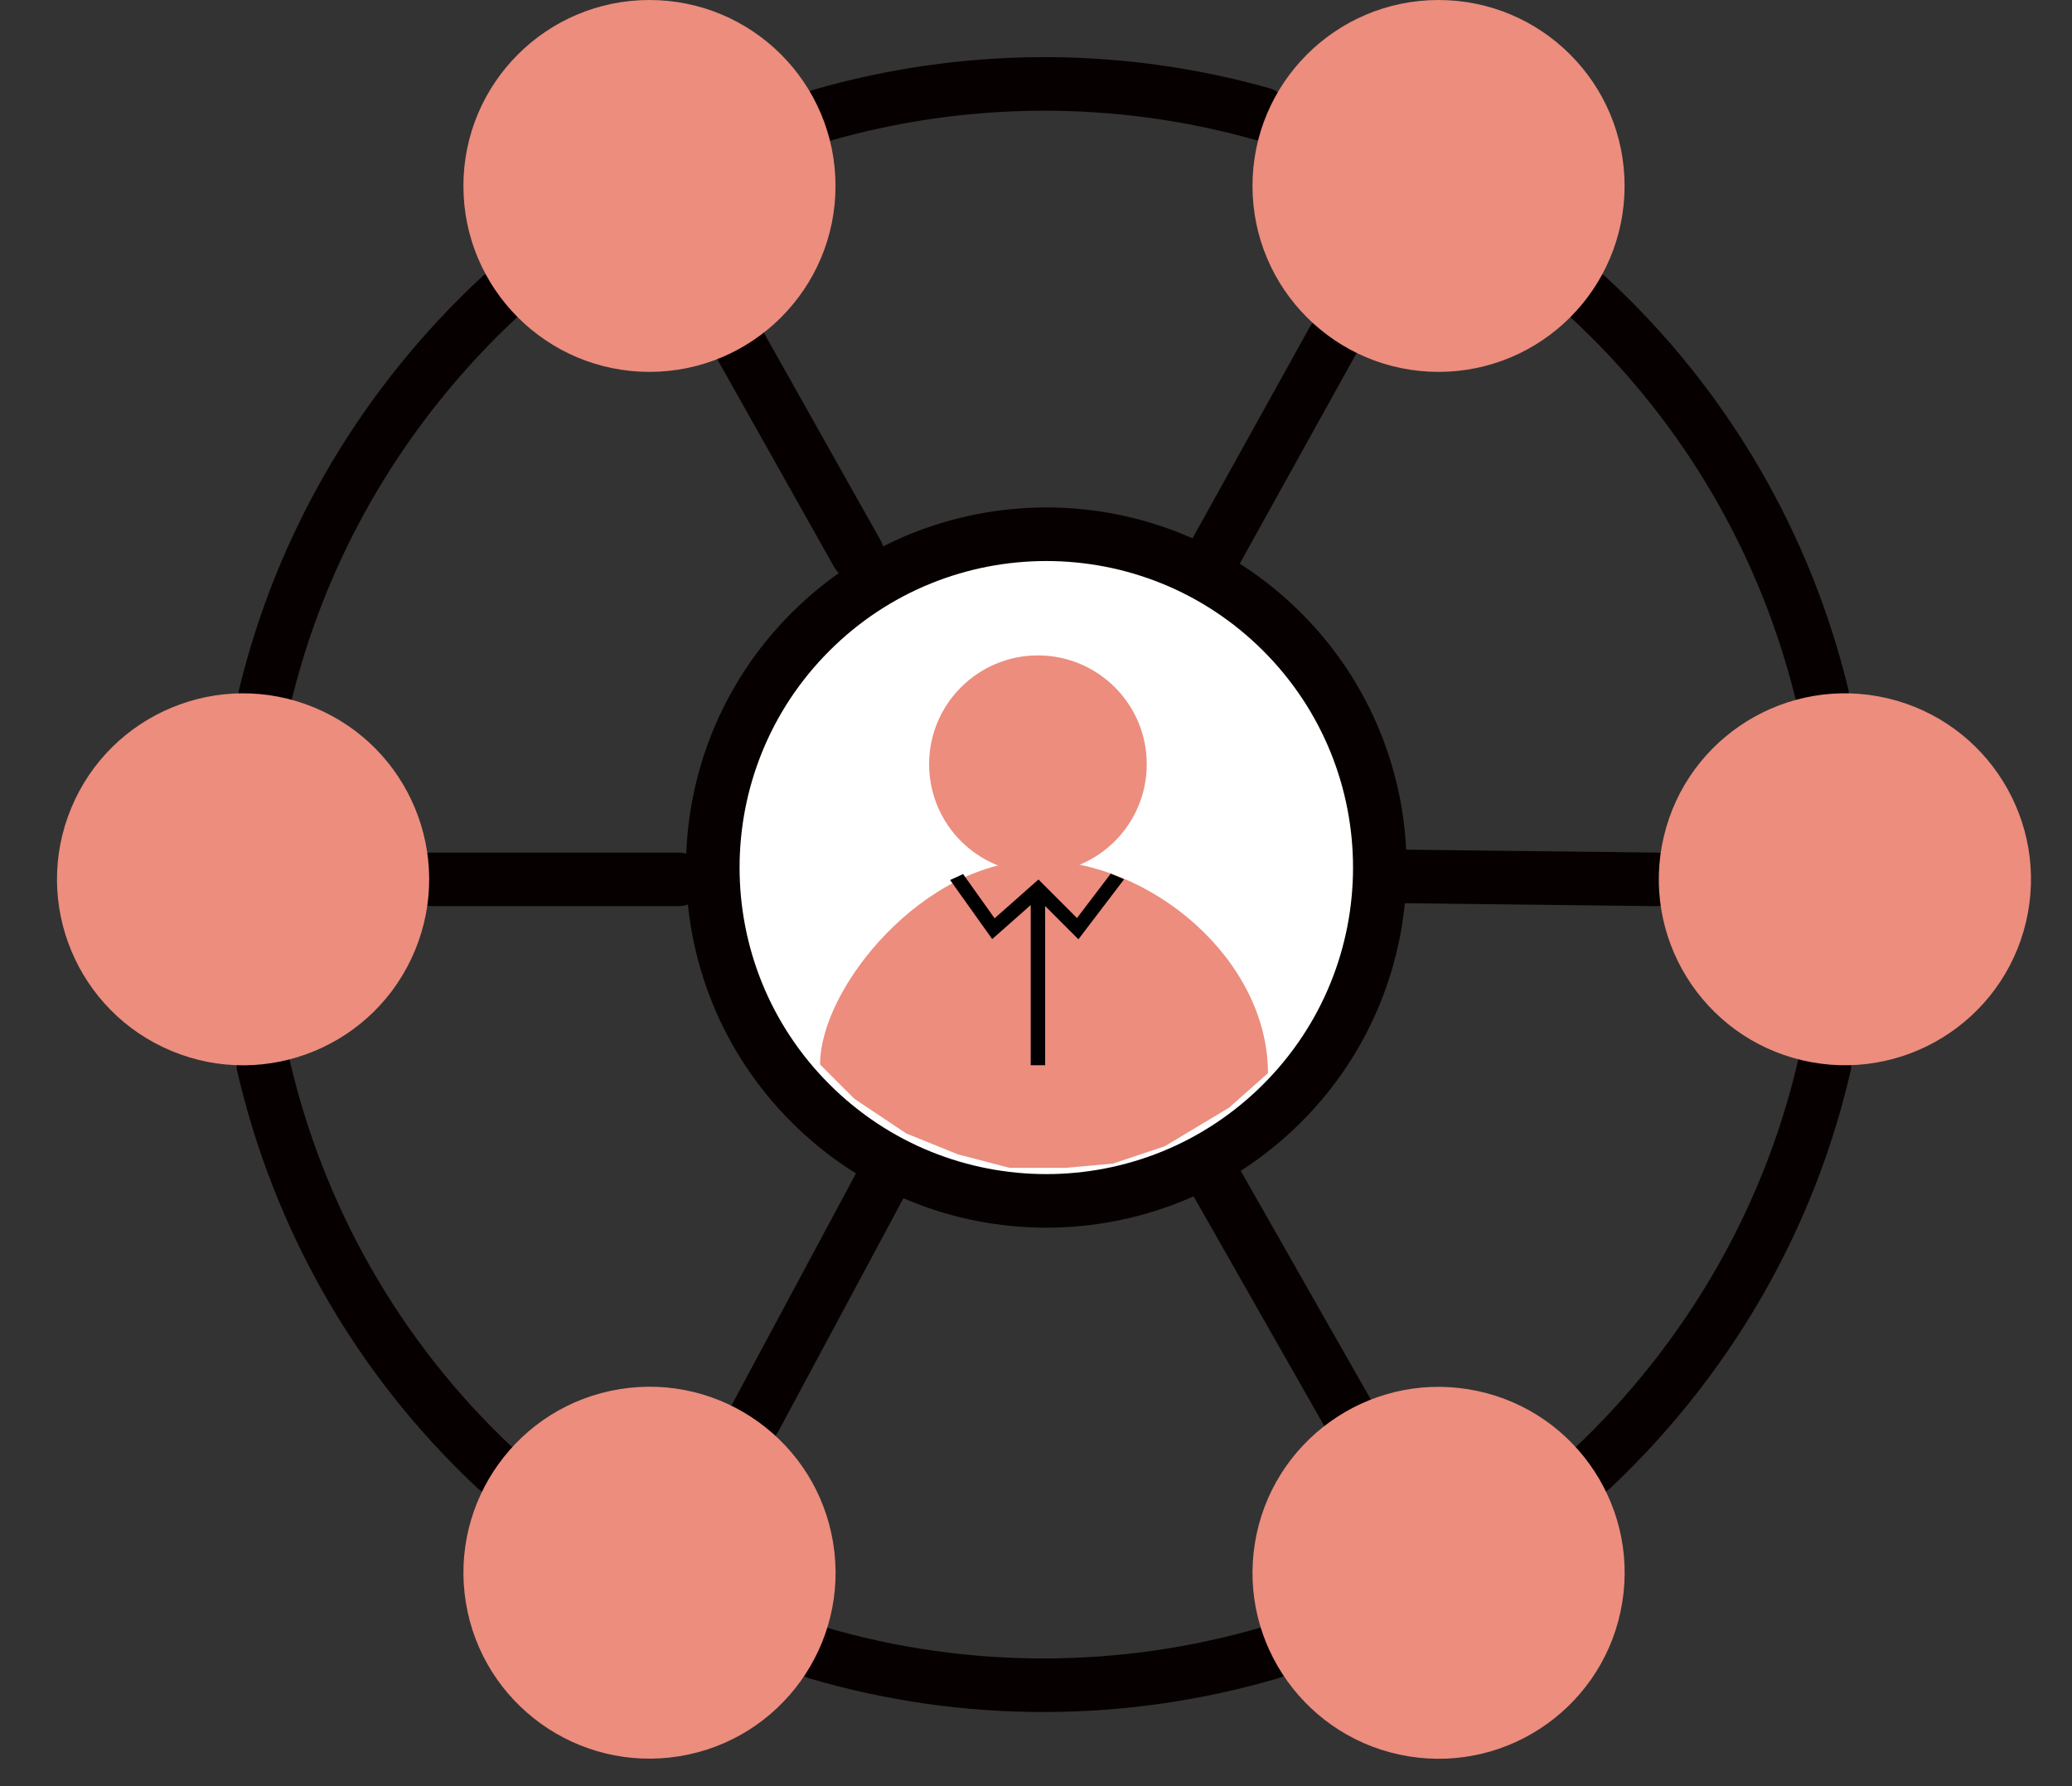
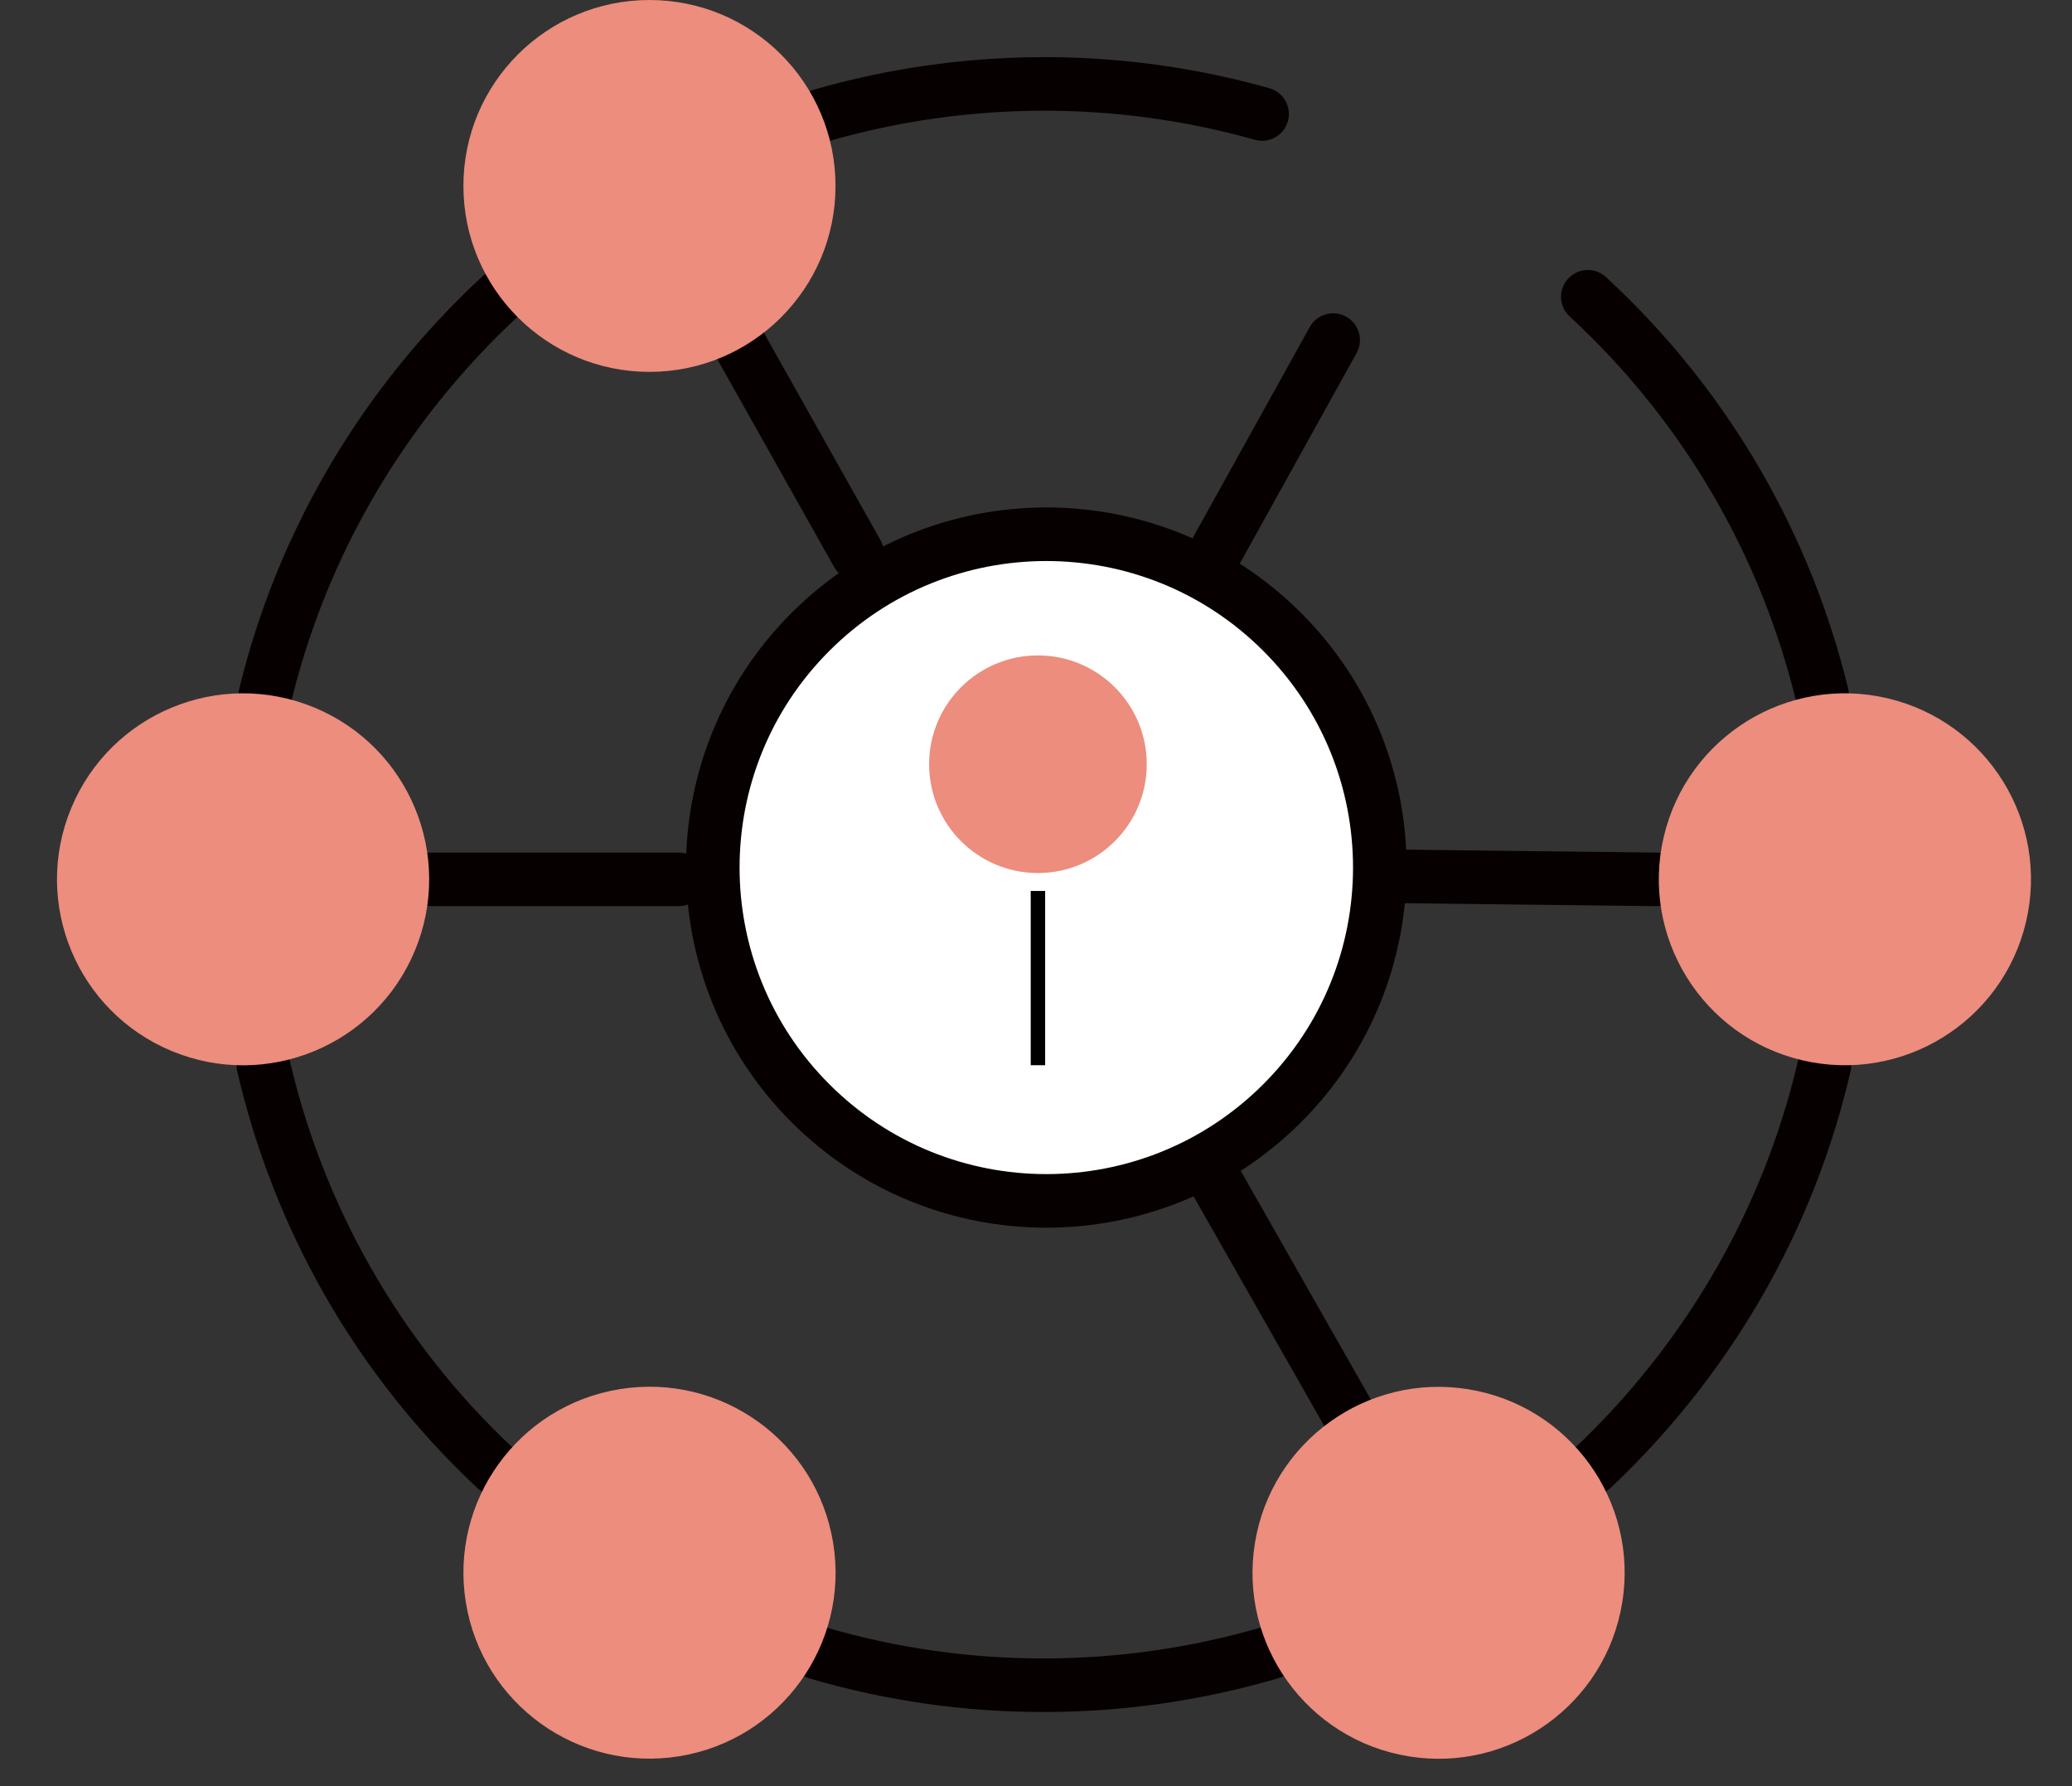
<svg xmlns="http://www.w3.org/2000/svg" width="58" height="50" viewBox="0 0 58 50" fill="none">
  <rect x="0" y="0" width="58" height="50" fill="#333333" stroke="none" />
  <path d="M35.89 30.884C39.536 27.24 39.536 21.332 35.89 17.688C32.244 14.044 26.333 14.044 22.687 17.688C19.041 21.332 19.041 27.24 22.687 30.884C26.333 34.528 32.244 34.528 35.89 30.884Z" fill="white" stroke="#070001" stroke-width="1.5" stroke-linecap="round" stroke-linejoin="round" />
-   <path d="M35.493 30.04C35.493 26.872 32.222 24.084 29.054 24.084C25.887 24.084 22.956 27.629 22.956 29.799L23.921 30.764L25.367 31.728L26.814 32.314L28.26 32.692H29.827L31.153 32.572L32.6 32.09L34.408 31.005L35.493 30.04Z" fill="#EC8D7E" />
  <path d="M29.054 24.439C30.736 24.439 32.1 23.075 32.1 21.393C32.1 19.711 30.736 18.347 29.054 18.347C27.372 18.347 26.008 19.711 26.008 21.393C26.008 23.075 27.372 24.439 29.054 24.439Z" fill="#EC8D7E" />
-   <path d="M30.187 26.294L29.052 25.159L27.774 26.288L26.596 24.635L26.959 24.468L27.841 25.706L29.069 24.62L30.147 25.699L31.093 24.456L31.466 24.614L30.187 26.294Z" fill="black" />
  <path d="M29.256 24.941H28.852V29.819H29.256V24.941Z" fill="black" />
  <path d="M7.428 19.45C8.18 16.363 9.602 13.389 11.72 10.748C12.43 9.864 13.192 9.046 13.999 8.299" stroke="#070001" stroke-width="1.5" stroke-linecap="round" stroke-linejoin="round" />
  <path d="M13.87 41.103C10.53 37.977 8.344 34.026 7.372 29.821" stroke="#070001" stroke-width="1.5" stroke-linecap="round" stroke-linejoin="round" />
  <path d="M35.571 46.26C31.46 47.468 27.042 47.491 22.877 46.267" stroke="#070001" stroke-width="1.5" stroke-linecap="round" stroke-linejoin="round" />
  <path d="M51.07 29.821C50.336 32.998 48.894 36.064 46.718 38.778C46.049 39.613 45.332 40.387 44.576 41.1" stroke="#070001" stroke-width="1.5" stroke-linecap="round" stroke-linejoin="round" />
  <path d="M44.447 8.308C47.786 11.389 49.993 15.291 51.005 19.451" stroke="#070001" stroke-width="1.5" stroke-linecap="round" stroke-linejoin="round" />
  <path d="M22.998 3.228C26.996 2.079 31.276 2.047 35.329 3.191" stroke="#070001" stroke-width="1.5" stroke-linecap="round" stroke-linejoin="round" />
  <path d="M33.84 32.726L37.695 39.503" stroke="#070001" stroke-width="1.5" stroke-linecap="round" stroke-linejoin="round" />
  <path d="M20.754 9.728L24 15.5" stroke="#070001" stroke-width="1.5" stroke-linecap="round" stroke-linejoin="round" />
  <path d="M38.718 24.527L46.36 24.616" stroke="#070001" stroke-width="1.5" stroke-linecap="round" stroke-linejoin="round" />
  <path d="M12.087 24.616L19 24.616" stroke="#070001" stroke-width="1.5" stroke-linecap="round" stroke-linejoin="round" />
  <path d="M34 15.5L37.318 9.52" stroke="#070001" stroke-width="1.5" stroke-linecap="round" stroke-linejoin="round" />
-   <path d="M21.129 39.711L24.887 32.707" stroke="#070001" stroke-width="1.5" stroke-linecap="round" stroke-linejoin="round" />
-   <path d="M40.268 10.41C43.144 10.41 45.476 8.08 45.476 5.205C45.476 2.33 43.144 0 40.268 0C37.392 0 35.06 2.33 35.06 5.205C35.06 8.08 37.392 10.41 40.268 10.41Z" fill="#EC8D7E" />
  <path d="M56.712 25.81C57.372 23.012 55.639 20.209 52.839 19.548C50.04 18.888 47.235 20.621 46.574 23.418C45.913 26.216 47.647 29.02 50.447 29.68C53.246 30.34 56.051 28.608 56.712 25.81Z" fill="#EC8D7E" />
  <path d="M45.41 44.862C45.871 42.025 43.943 39.351 41.103 38.89C38.264 38.43 35.589 40.357 35.128 43.194C34.667 46.032 36.596 48.705 39.435 49.166C42.274 49.627 44.949 47.7 45.41 44.862Z" fill="#EC8D7E" />
  <path d="M18.18 10.41C21.056 10.41 23.388 8.08 23.388 5.205C23.388 2.33 21.056 0 18.18 0C15.303 0 12.972 2.33 12.972 5.205C12.972 8.08 15.303 10.41 18.18 10.41Z" fill="#EC8D7E" />
  <path d="M11.616 26.607C12.717 23.951 11.455 20.906 8.798 19.806C6.14 18.706 3.094 19.967 1.993 22.623C0.892 25.279 2.154 28.324 4.812 29.424C7.469 30.524 10.515 29.263 11.616 26.607Z" fill="#EC8D7E" />
  <path d="M19.016 49.163C21.855 48.702 23.783 46.028 23.322 43.191C22.861 40.353 20.186 38.426 17.347 38.887C14.508 39.347 12.58 42.021 13.04 44.859C13.501 47.696 16.177 49.623 19.016 49.163Z" fill="#EC8D7E" />
</svg>